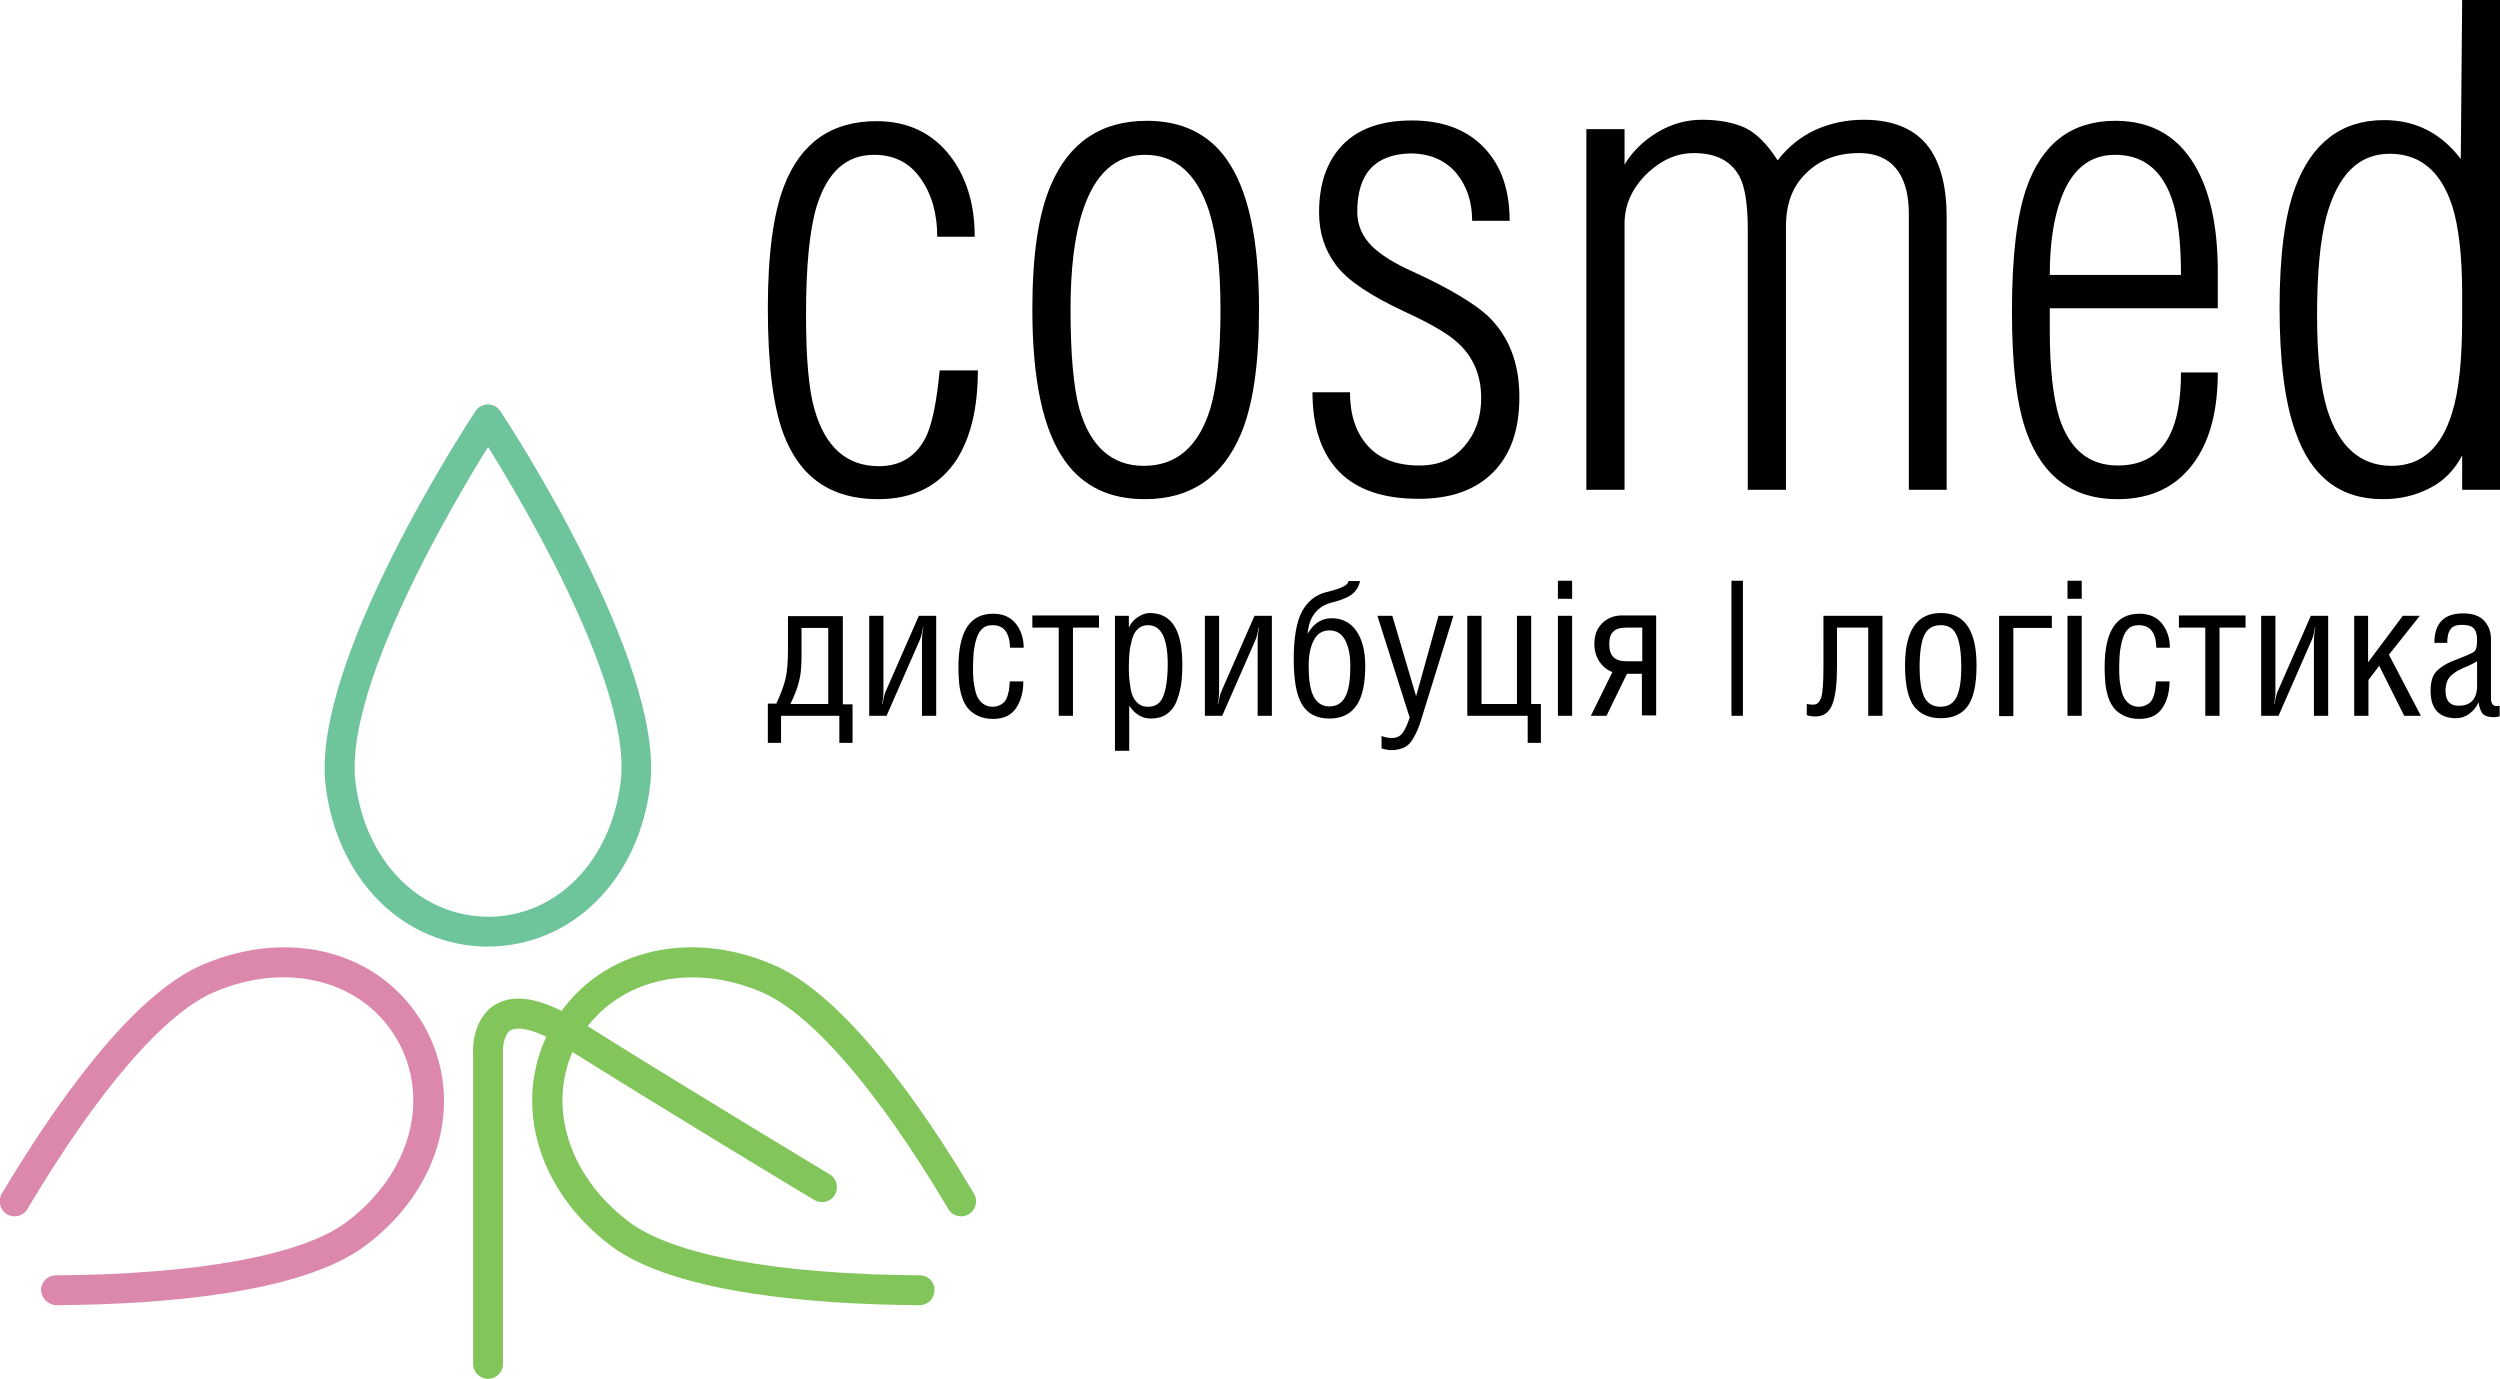
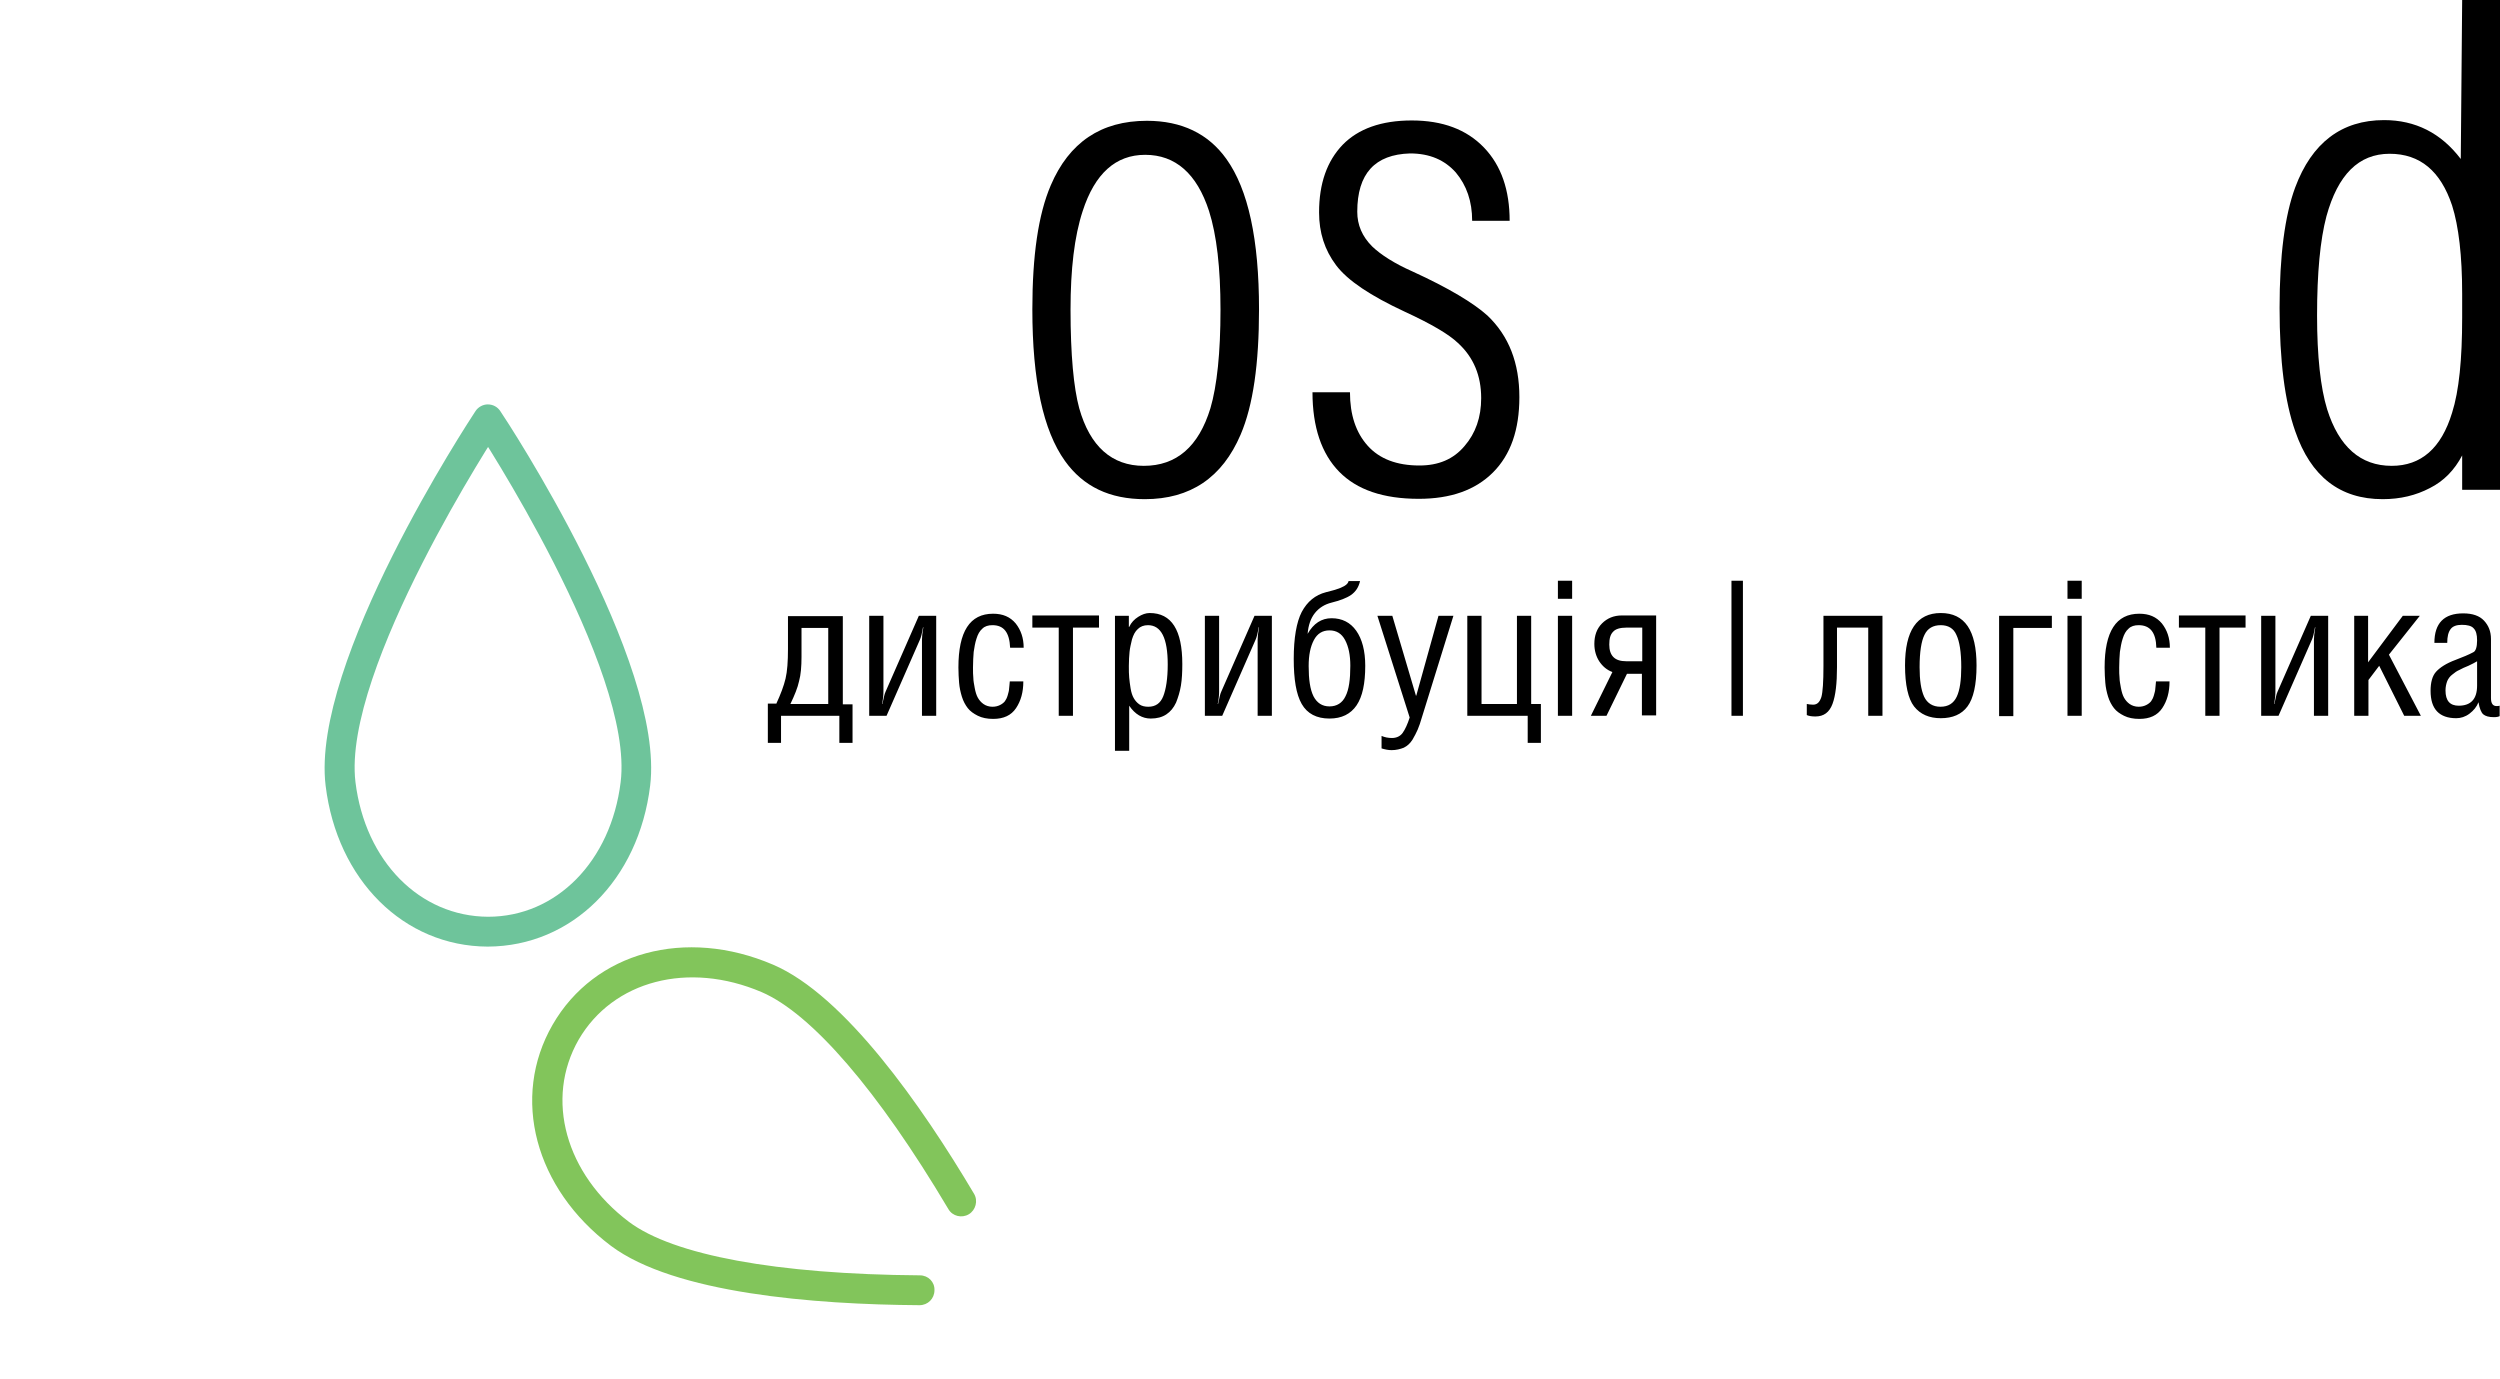
<svg xmlns="http://www.w3.org/2000/svg" version="1.1" id="Слой_1" x="0px" y="0px" viewBox="0 0 720.2 397.2" style="enable-background:new 0 0 720.2 397.2;" xml:space="preserve">
  <style type="text/css">
	.st0{fill:#82C55B;}
	.st1{fill:#6EC49B;}
	.st2{fill:#DC88AC;}
</style>
-   <path class="st0" d="M144.9,392.9v-89.3c0-0.1,0-0.2,0-0.3c-0.1-1.6,0.3-5.4,2.2-6.5c1-0.5,4.9-1.9,15.8,5  c25.9,16.3,71.2,43.7,71.7,43.9c2,1.2,4.7,0.6,5.9-1.5c1.2-2,0.6-4.7-1.5-5.9c-0.5-0.3-45.8-27.6-71.5-43.8  c-10.9-6.9-19-8.5-24.8-5.1c-6.9,4.2-6.5,13.5-6.4,14.5c0-0.1,0-0.2,0-0.3v89.3c0,2.4,1.9,4.3,4.3,4.3  C143,397.2,144.9,395.3,144.9,392.9" />
  <path class="st1" d="M137,118.4c-1.9,2.9-47.5,72.3-43.2,107.9c3.3,27.2,22.5,46.3,46.7,46.4c24.3-0.1,43.5-19.2,46.8-46.4  c4.3-35.6-41.2-105-43.2-107.9c-0.8-1.2-2.1-1.9-3.6-1.9C139.2,116.5,137.8,117.2,137,118.4 M178.8,225.3  c-2.8,22.8-18.5,38.8-38.2,38.8c-19.7-0.1-35.4-16-38.2-38.8c-3.9-32.5,41.3-101.5,41.8-102.2c-0.8,1.2-2.1,1.9-3.6,1.9  c-1.4,0-2.8-0.7-3.6-1.9C137.5,123.8,182.8,192.8,178.8,225.3z" />
  <path class="st0" d="M265,367.4c-41.2-0.3-71-5.8-83.8-15.4c-18.3-13.8-24.3-35.4-14.5-52.5c9.9-17,31.6-22.7,52.7-13.7  c14.4,6.2,33.5,28.3,53.8,62.5c1.2,2.1,3.9,2.7,5.9,1.5c2-1.2,2.7-3.9,1.5-5.9c-15-25.3-37.3-57.2-57.9-66  c-25.2-10.8-51.4-3.7-63.5,17.3c-12.1,21-5.1,47.2,16.8,63.7c18.3,13.7,58.5,16.9,88.9,17.1c2.4,0,4.3-1.9,4.3-4.3  C269.3,369.3,267.4,367.4,265,367.4" />
-   <path class="st2" d="M16.3,376c30.4-0.2,70.6-3.4,88.9-17.1c22-16.4,28.9-42.6,16.8-63.7c-12.2-21-38.3-28.1-63.6-17.3  c-20.6,8.8-42.8,40.7-57.9,66c-1.2,2.1-0.5,4.7,1.5,5.9c2,1.2,4.7,0.6,5.9-1.5c20.3-34.2,39.5-56.4,53.8-62.5  c21.1-9,42.8-3.4,52.7,13.7c9.8,17.1,3.8,38.7-14.5,52.5c-12.8,9.6-42.6,15.1-83.8,15.4c-2.4,0-4.3,2-4.3,4.3  C12,374.1,14,376,16.3,376" />
-   <path d="M270.7,106.7h11c0,10.9-2.1,19.4-6.1,25.7c-5,7.6-12.5,11.4-22.7,11.4c-13.5,0-22.5-6.3-27.2-18.8c-3-8-4.5-20.1-4.5-36.2  c0-15.6,1.6-27.3,4.7-35.3c4.8-12.4,13.7-18.6,26.6-18.6c9,0,16.1,3.4,21.2,10c4.7,6.1,7.1,13.9,7.1,23.3h-10.8  c0-6.7-1.6-12.3-4.8-16.8c-3.2-4.6-7.7-6.8-13.4-6.8c-8,0-13.4,4.9-16.5,14.7c-2.1,6.9-3.1,17.4-3.1,31.5c0,12.4,0.8,21.4,2.4,27  c3.1,11,9.3,16.5,18.6,16.5c6.5,0,11.2-3.1,13.9-9.2C268.7,121.3,269.9,115.2,270.7,106.7" />
  <path d="M329.8,143.8c-10.1,0-17.7-3.6-23-11c-6.3-8.8-9.4-23.3-9.4-43.7c0-15.4,1.7-27.3,5.3-35.7c5.3-12.4,14.5-18.6,27.7-18.6  c10,0,17.7,3.7,22.9,11c6.3,8.8,9.4,23.2,9.4,43.3c0,15.7-1.7,27.7-5.3,36.1C352.1,137.6,342.9,143.8,329.8,143.8 M329.5,134.2  c9.4,0,15.8-5.5,19.2-16.6c1.9-6.5,2.9-16,2.9-28.4c0-12-1.1-21.5-3.3-28.4c-3.5-10.8-9.7-16.2-18.4-16.2c-8.5,0-14.5,5.4-18,16.2  c-2.4,7.3-3.5,16.8-3.5,28.4c0,13,0.9,22.5,2.5,28.4C314,128.6,320.3,134.2,329.5,134.2z" />
  <path d="M406.9,78.2c10.5,4.8,17.6,9.1,21.6,12.7c6.2,5.9,9.2,13.7,9.2,23.5c0,9.4-2.5,16.6-7.6,21.7c-5.1,5.1-12.2,7.6-21.4,7.6  c-10.2,0-17.8-2.6-22.9-7.8c-5.1-5.2-7.7-12.9-7.7-22.9h10.8c0,6.5,1.7,11.6,5.1,15.4c3.4,3.8,8.4,5.7,14.9,5.7  c5.5,0,9.8-1.8,13-5.6c3.2-3.7,4.8-8.3,4.8-13.8c0-6.5-2.2-11.8-6.7-15.9c-2.6-2.5-7.7-5.5-15.3-9c-9.9-4.6-16.5-9-19.8-13.4  c-3.3-4.4-4.9-9.4-4.9-15.2c0-8.4,2.3-14.8,6.8-19.5c4.5-4.6,11.1-7,19.9-7c8.9,0,15.8,2.6,20.8,7.8c5,5.2,7.4,12.3,7.4,21.1h-10.8  c0-5.6-1.6-10.2-4.7-13.9c-3.2-3.6-7.5-5.5-13.2-5.5C396.1,44.5,391,50,391,61c0,3.8,1.4,7.1,4.3,10  C397.8,73.4,401.7,75.9,406.9,78.2" />
-   <path d="M468,64.5v76.6h-11V37.2h11v10.2c2.3-3.8,5.5-6.9,9.5-9.3c4-2.4,8.3-3.6,12.8-3.6c4.9,0,9.1,0.8,12.4,2.3  c3.3,1.6,6.4,4.7,9.4,9.4c3-3.9,6.6-6.8,10.9-8.8c4.3-1.9,8.9-2.9,13.9-2.9c8.6,0,14.9,2.7,18.8,8c3.4,4.7,5.1,11.4,5.1,20.2v78.4  h-10.9V61.6c0-5.1-1-9.1-2.9-12c-2.5-3.7-6.3-5.5-11.4-5.5c-6.3,0-11.3,1.9-15.2,5.7c-4,3.8-5.9,8.9-5.9,15.5v75.8h-11v-75  c0-7.2-0.8-12.3-2.4-15.3c-2.4-4.4-6.7-6.7-13.1-6.7c-4.7,0-9.1,1.8-13.1,5.5C470.3,53.9,468,58.8,468,64.5" />
-   <path d="M638.9,78.2v10.6h-48.4v6.4c0,11.1,1,19.4,2.7,25c3,9.3,8.6,13.9,16.9,13.9c7,0,12-2.9,14.9-8.6c2.2-4.3,3.3-10.4,3.3-18.2  h10.6c0,10.6-2.1,19-6.4,25.3c-5.1,7.5-12.6,11.2-22.5,11.2c-12.7,0-21.4-6.3-26.1-19c-2.9-7.8-4.3-19.5-4.3-35.1  c0-15.7,1.4-27.4,4.1-35.3c4.5-13.1,13.1-19.6,25.7-19.6c10.8,0,18.7,4.8,23.7,14.3C637,56.5,638.9,66.2,638.9,78.2 M590.5,79.2  h37.8c0-9.6-0.9-17-2.7-22.1c-3-8.4-8.4-12.5-16.3-12.5c-7.3,0-12.5,4.2-15.6,12.7C591.6,63,590.5,70.3,590.5,79.2z" />
  <path d="M709.3,0h10.9v141.1h-10.9v-9.9c-2.2,4.2-5.3,7.4-9.3,9.4c-4,2.1-8.5,3.2-13.6,3.2c-12.3,0-20.7-6.5-25.2-19.6  c-3-8.5-4.5-20.3-4.5-35.5c0-15,1.5-26.6,4.5-34.7c4.8-12.9,13.4-19.4,25.6-19.4c9,0,16.4,3.7,22.1,11.2L709.3,0z M709.3,84.6  c0-10.9-1-19.4-2.9-25.4c-3.3-9.9-9.2-14.9-18-14.9c-8.9,0-14.9,6-18.2,18c-1.8,6.8-2.7,16.3-2.7,28.6c0,11.7,1,20.8,2.9,27  c3.4,10.8,9.6,16.3,18.6,16.3c8.5,0,14.3-5.1,17.4-15.3c2-6.3,2.9-15.4,2.9-27.4V84.6z" />
  <path d="M498.8,206.2v-38.9h3.3v38.9H498.8z M705,185.2h-3.7c0-5.7,2.8-8.5,8.3-8.5c2.7,0,4.7,0.7,6,2.1c1.3,1.4,2,3.1,2,5.3v17  c0,1.5,0.5,2.3,1.6,2.3c0.3,0,0.6,0,0.9-0.1v3c-0.4,0.2-0.9,0.3-1.7,0.3c-1.4,0-2.4-0.3-3-0.8c-0.6-0.5-1.1-1.7-1.4-3.5H714  c-0.5,1.3-1.4,2.4-2.6,3.3c-1.2,0.9-2.5,1.3-3.8,1.3c-4.9,0-7.4-2.6-7.4-7.9c0-2.4,0.5-4.3,1.6-5.5c1.1-1.2,2.9-2.4,5.6-3.4  c2.1-0.8,3.8-1.5,5.1-2.2c0.7-0.3,1.1-1.5,1.1-3.4c0-1.7-0.3-2.8-1-3.5c-0.6-0.7-1.8-1-3.4-1c-1.5,0-2.6,0.4-3.2,1.2  C705.3,182.1,705,183.4,705,185.2z M713.6,190.5c-0.6,0.4-1.5,0.8-2.5,1.3c-1,0.4-1.9,0.8-2.6,1.2c-0.7,0.3-1.3,0.7-2,1.3  c-0.7,0.5-1.2,1.2-1.5,1.9c-0.3,0.8-0.5,1.7-0.5,2.7c0,3,1.3,4.4,3.8,4.4c3.5,0,5.3-1.9,5.3-5.8V190.5z M682.2,177.4v13.4l10-13.4  h4.9l-8.9,11.2l9.2,17.6h-4.8l-7.2-14.4l-3.1,4.1v10.3h-4.1v-28.8H682.2z M651.4,177.4h4.1v21.9c0,0.9-0.1,2.1-0.4,3.5h0.1  c0.4-1.8,0.6-2.9,0.9-3.5l9.6-21.9h5v28.8h-4.1v-21.9c0-0.8,0.1-1.9,0.4-3.6h-0.1c-0.3,1.8-0.6,3-0.9,3.6l-9.6,21.9h-5V177.4z   M639.4,206.2h-4.1v-25.4h-7.6v-3.5h19.2v3.5h-7.5V206.2z M616.1,180.1c-1.2,0-2.2,0.3-2.9,1c-0.8,0.7-1.3,1.6-1.7,2.9  c-0.4,1.2-0.6,2.5-0.8,3.8c-0.1,1.3-0.2,2.8-0.2,4.5c0,1.2,0,2.2,0.1,3c0,0.8,0.2,1.8,0.4,2.9c0.2,1.1,0.5,2.1,0.9,2.8  c0.4,0.7,0.9,1.3,1.6,1.8c0.7,0.5,1.6,0.8,2.6,0.8c0.9,0,1.6-0.2,2.2-0.5c0.6-0.3,1.1-0.7,1.4-1.1c0.3-0.4,0.6-1,0.8-1.7  c0.2-0.7,0.4-1.4,0.4-1.9c0.1-0.6,0.1-1.3,0.2-2.1h3.9c0,3.1-0.7,5.6-2.1,7.7c-1.4,2.1-3.6,3.1-6.6,3.1c-1.7,0-3.2-0.3-4.4-0.9  c-1.2-0.6-2.2-1.3-2.9-2.2c-0.7-0.9-1.3-2-1.7-3.3c-0.4-1.3-0.7-2.7-0.8-4c-0.1-1.3-0.2-2.8-0.2-4.4c0-10.4,3.3-15.5,10-15.5  c2.8,0,4.9,0.9,6.5,2.8c1.5,1.9,2.3,4.2,2.3,7h-3.9C621.1,182.2,619.4,180.1,616.1,180.1z M599.7,172.5h-4.1v-5.2h4.1V172.5z   M599.7,177.4v28.8h-4.1v-28.8H599.7z M575.9,177.4h15.2v3.5H580v25.4h-4.1V177.4z M559.1,180.1c-2.2,0-3.8,0.9-4.7,2.8  c-0.9,1.8-1.4,4.9-1.4,9.3c0,3.7,0.4,6.5,1.3,8.5c0.9,1.9,2.5,2.9,4.7,2.9c2.3,0,3.8-1,4.7-2.9c0.9-1.9,1.3-4.8,1.3-8.5  c0-4.4-0.5-7.4-1.4-9.3C562.8,181,561.2,180.1,559.1,180.1z M548.8,191.7c0-10,3.4-15.1,10.3-15.1c6.9,0,10.3,5,10.3,15.1  c0,5.6-0.9,9.5-2.6,11.8c-1.7,2.3-4.3,3.4-7.7,3.4c-3.3,0-5.9-1.1-7.7-3.4C549.7,201.3,548.8,197.3,548.8,191.7z M525.3,177.4h17  v28.8h-4.1v-25.4h-9v11.4c0,4.6-0.4,8.2-1.3,10.6c-0.9,2.4-2.5,3.6-4.9,3.6c-1,0-1.8-0.1-2.5-0.4v-3.2c0.5,0.1,1.1,0.2,1.8,0.2  c1.2,0,1.9-0.7,2.4-2.2c0.4-1.4,0.6-4.4,0.6-8.9V177.4z M473.1,194.1h-4.4l-5.9,12.1h-4.5l6.2-12.6c-1.6-0.6-2.8-1.6-3.8-3.1  c-0.9-1.4-1.4-3.1-1.4-5c0-2.4,0.7-4.4,2.2-5.9c1.5-1.5,3.4-2.3,5.7-2.3h9.9v28.8h-4.1V194.1z M473.1,190.6v-9.8h-4.5  c-1.9,0-3.2,0.4-3.9,1.2c-0.8,0.8-1.1,2-1.1,3.7c0,1.6,0.4,2.8,1.2,3.6c0.8,0.8,2,1.2,3.8,1.2H473.1z M452.9,172.5h-4.1v-5.2h4.1  V172.5z M452.9,177.4v28.8h-4.1v-28.8H452.9z M426.8,177.4v25.4H437v-25.4h4.1v25.4h2.8V214h-3.8v-7.8h-17.4v-28.8H426.8z   M396.8,177.4h4.3l6.8,23h0.1l6.4-23h4.3l-9,29c-0.5,1.7-0.9,2.9-1.3,3.8c-0.4,0.9-0.9,1.9-1.5,2.9c-0.7,1.1-1.5,1.8-2.5,2.3  c-1,0.4-2.2,0.7-3.5,0.7c-1,0-1.9-0.2-2.9-0.5v-3.6c0.9,0.4,1.9,0.6,3,0.6c1.3,0,2.4-0.5,3.1-1.5c0.7-1,1.4-2.5,2-4.4L396.8,177.4z   M378.4,200.6c1,1.9,2.5,2.9,4.6,2.9c2.1,0,3.7-1,4.6-2.9c1-1.9,1.4-4.9,1.4-8.8c0-3.1-0.5-5.5-1.5-7.4c-1-1.9-2.5-2.8-4.5-2.8  c-2,0-3.5,0.9-4.5,2.8c-1,1.9-1.5,4.3-1.5,7.5C377,195.7,377.4,198.6,378.4,200.6z M376.7,182.6c1.7-3,4-4.5,6.9-4.5  c3,0,5.4,1.2,7.1,3.6c1.7,2.4,2.6,5.8,2.6,10.1c0,5.1-0.8,8.9-2.5,11.4c-1.7,2.5-4.3,3.8-7.8,3.8c-3.7,0-6.4-1.4-8-4.2  c-1.6-2.8-2.3-7.1-2.3-13c0-6,0.8-10.6,2.3-13.5c1.6-3,3.9-4.9,7-5.7c1.4-0.4,2.5-0.6,3.2-0.9c0.7-0.2,1.4-0.5,2.1-0.9  c0.7-0.4,1.1-0.9,1.2-1.4h3.3c-0.4,1.8-1.3,3.1-2.6,4c-1.3,0.9-3.2,1.6-5.6,2.2c-2,0.5-3.6,1.5-4.8,3  C377.6,178.1,376.9,180.1,376.7,182.6z M347.1,177.4h4.1v21.9c0,0.9-0.1,2.1-0.4,3.5h0.1c0.4-1.8,0.6-2.9,0.9-3.5l9.6-21.9h5v28.8  h-4.1v-21.9c0-0.8,0.1-1.9,0.4-3.6h-0.1c-0.3,1.8-0.6,3-0.9,3.6l-9.6,21.9h-5V177.4z M325.2,177.4v3.2h0.1c0.6-1.3,1.5-2.2,2.6-2.9  c1.1-0.7,2.2-1.1,3.3-1.1c6.3,0,9.4,4.9,9.4,14.7c0,2.3-0.1,4.4-0.4,6.2c-0.3,1.8-0.8,3.4-1.4,4.9c-0.7,1.5-1.6,2.6-2.8,3.4  c-1.2,0.8-2.7,1.2-4.5,1.2c-2.4,0-4.5-1.2-6.2-3.7v13h-4.1v-38.9H325.2z M330.7,180.1c-1.2,0-2.2,0.4-2.9,1.1  c-0.8,0.7-1.3,1.7-1.7,3c-0.3,1.3-0.6,2.5-0.7,3.6c-0.1,1.1-0.2,2.5-0.2,4c0,1.3,0,2.5,0.1,3.4c0.1,0.9,0.2,2,0.4,3.1  c0.2,1.2,0.5,2.1,0.9,2.8c0.4,0.7,0.9,1.3,1.6,1.8c0.7,0.5,1.6,0.7,2.6,0.7c2.1,0,3.5-1,4.3-3c0.8-2,1.3-5.1,1.3-9.2  C336.4,183.8,334.5,180.1,330.7,180.1z M309.1,206.2H305v-25.4h-7.6v-3.5h19.2v3.5h-7.5V206.2z M285.9,180.1c-1.2,0-2.2,0.3-2.9,1  c-0.8,0.7-1.3,1.6-1.7,2.9c-0.4,1.2-0.6,2.5-0.8,3.8c-0.1,1.3-0.2,2.8-0.2,4.5c0,1.2,0,2.2,0.1,3c0,0.8,0.2,1.8,0.4,2.9  c0.2,1.1,0.5,2.1,0.9,2.8c0.4,0.7,0.9,1.3,1.6,1.8c0.7,0.5,1.6,0.8,2.6,0.8c0.9,0,1.6-0.2,2.2-0.5c0.6-0.3,1.1-0.7,1.4-1.1  c0.3-0.4,0.6-1,0.8-1.7c0.2-0.7,0.4-1.4,0.4-1.9c0.1-0.6,0.1-1.3,0.2-2.1h3.9c0,3.1-0.7,5.6-2.1,7.7c-1.4,2.1-3.6,3.1-6.6,3.1  c-1.7,0-3.2-0.3-4.4-0.9c-1.2-0.6-2.2-1.3-2.9-2.2c-0.7-0.9-1.3-2-1.7-3.3c-0.4-1.3-0.7-2.7-0.8-4c-0.1-1.3-0.2-2.8-0.2-4.4  c0-10.4,3.3-15.5,10-15.5c2.8,0,4.9,0.9,6.5,2.8c1.5,1.9,2.3,4.2,2.3,7h-3.9C290.8,182.2,289.2,180.1,285.9,180.1z M250.4,177.4h4.1  v21.9c0,0.9-0.1,2.1-0.4,3.5h0.1c0.4-1.8,0.6-2.9,0.9-3.5l9.6-21.9h5v28.8h-4.1v-21.9c0-0.8,0.1-1.9,0.4-3.6h-0.1  c-0.3,1.8-0.6,3-0.9,3.6l-9.6,21.9h-5V177.4z M238.6,202.8v-21.9h-7.7v8.3c0,2.8-0.2,5.2-0.7,7c-0.4,1.9-1.3,4.1-2.5,6.6H238.6z   M223.6,202.8c1.3-2.8,2.2-5.2,2.7-7.3c0.5-2.1,0.7-5,0.7-8.5v-9.5h15.8v25.4h2.8V214h-3.8v-7.8h-16.8v7.8h-3.8v-11.3H223.6z" />
</svg>